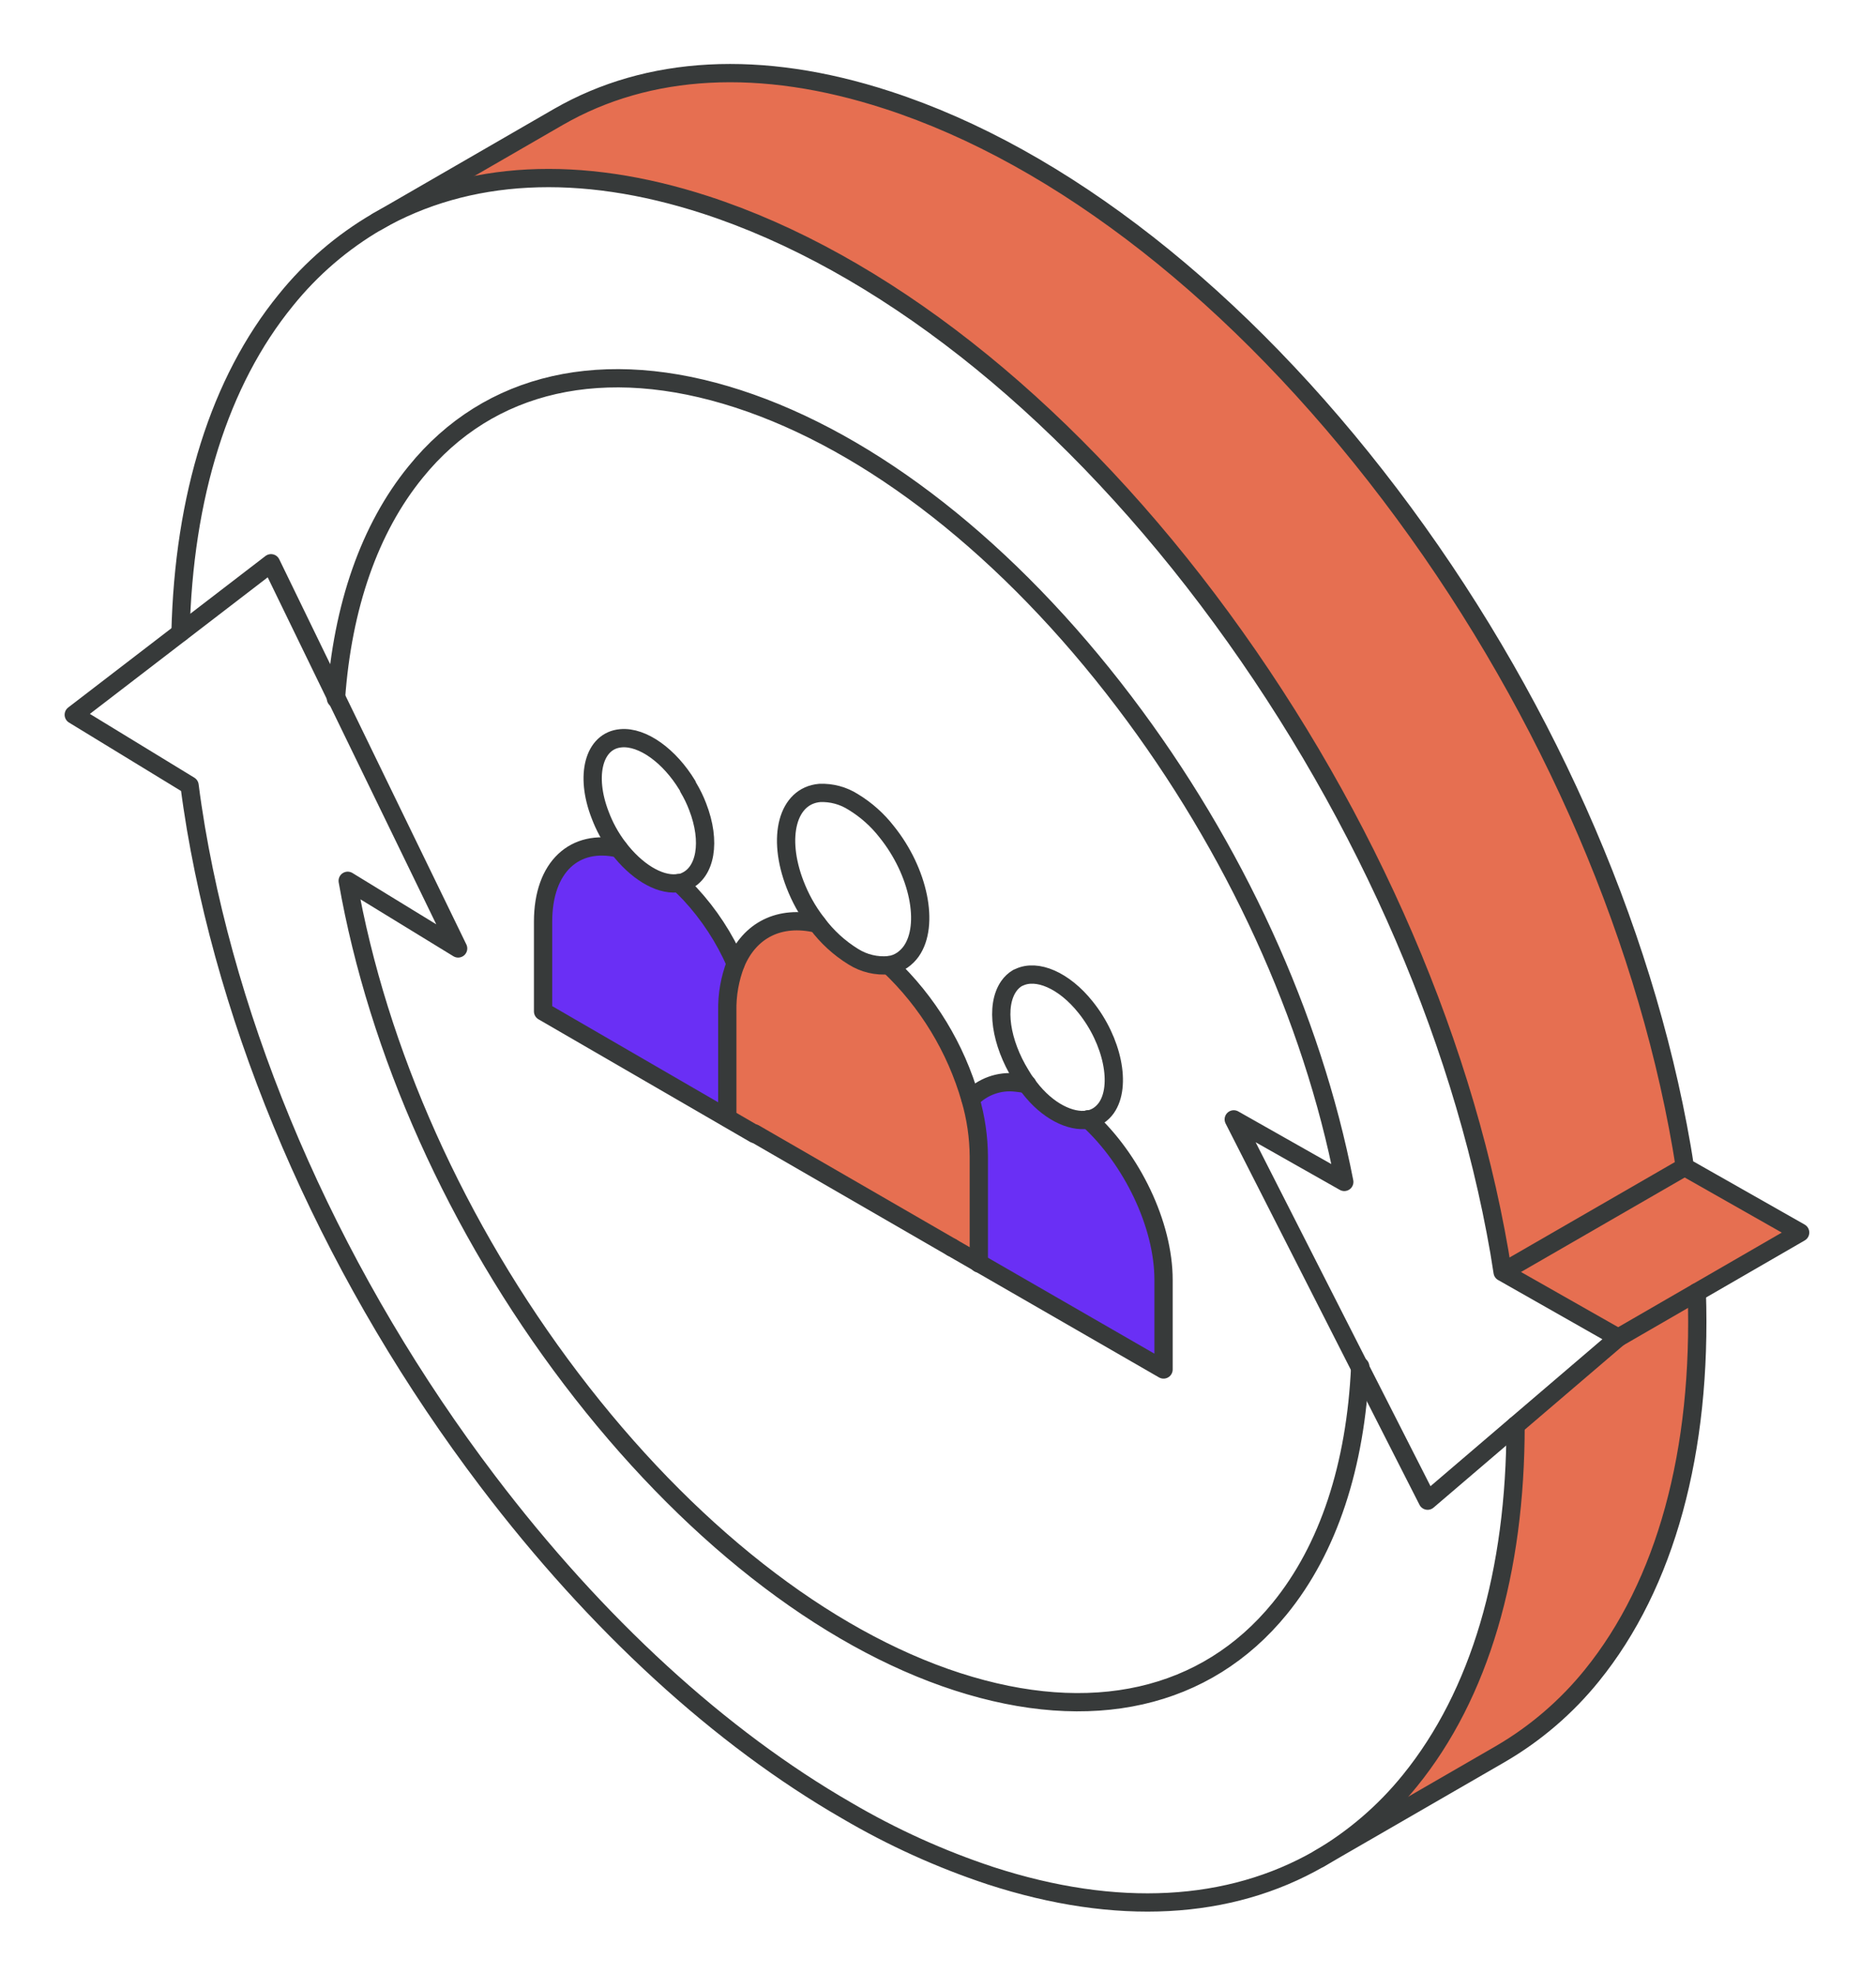
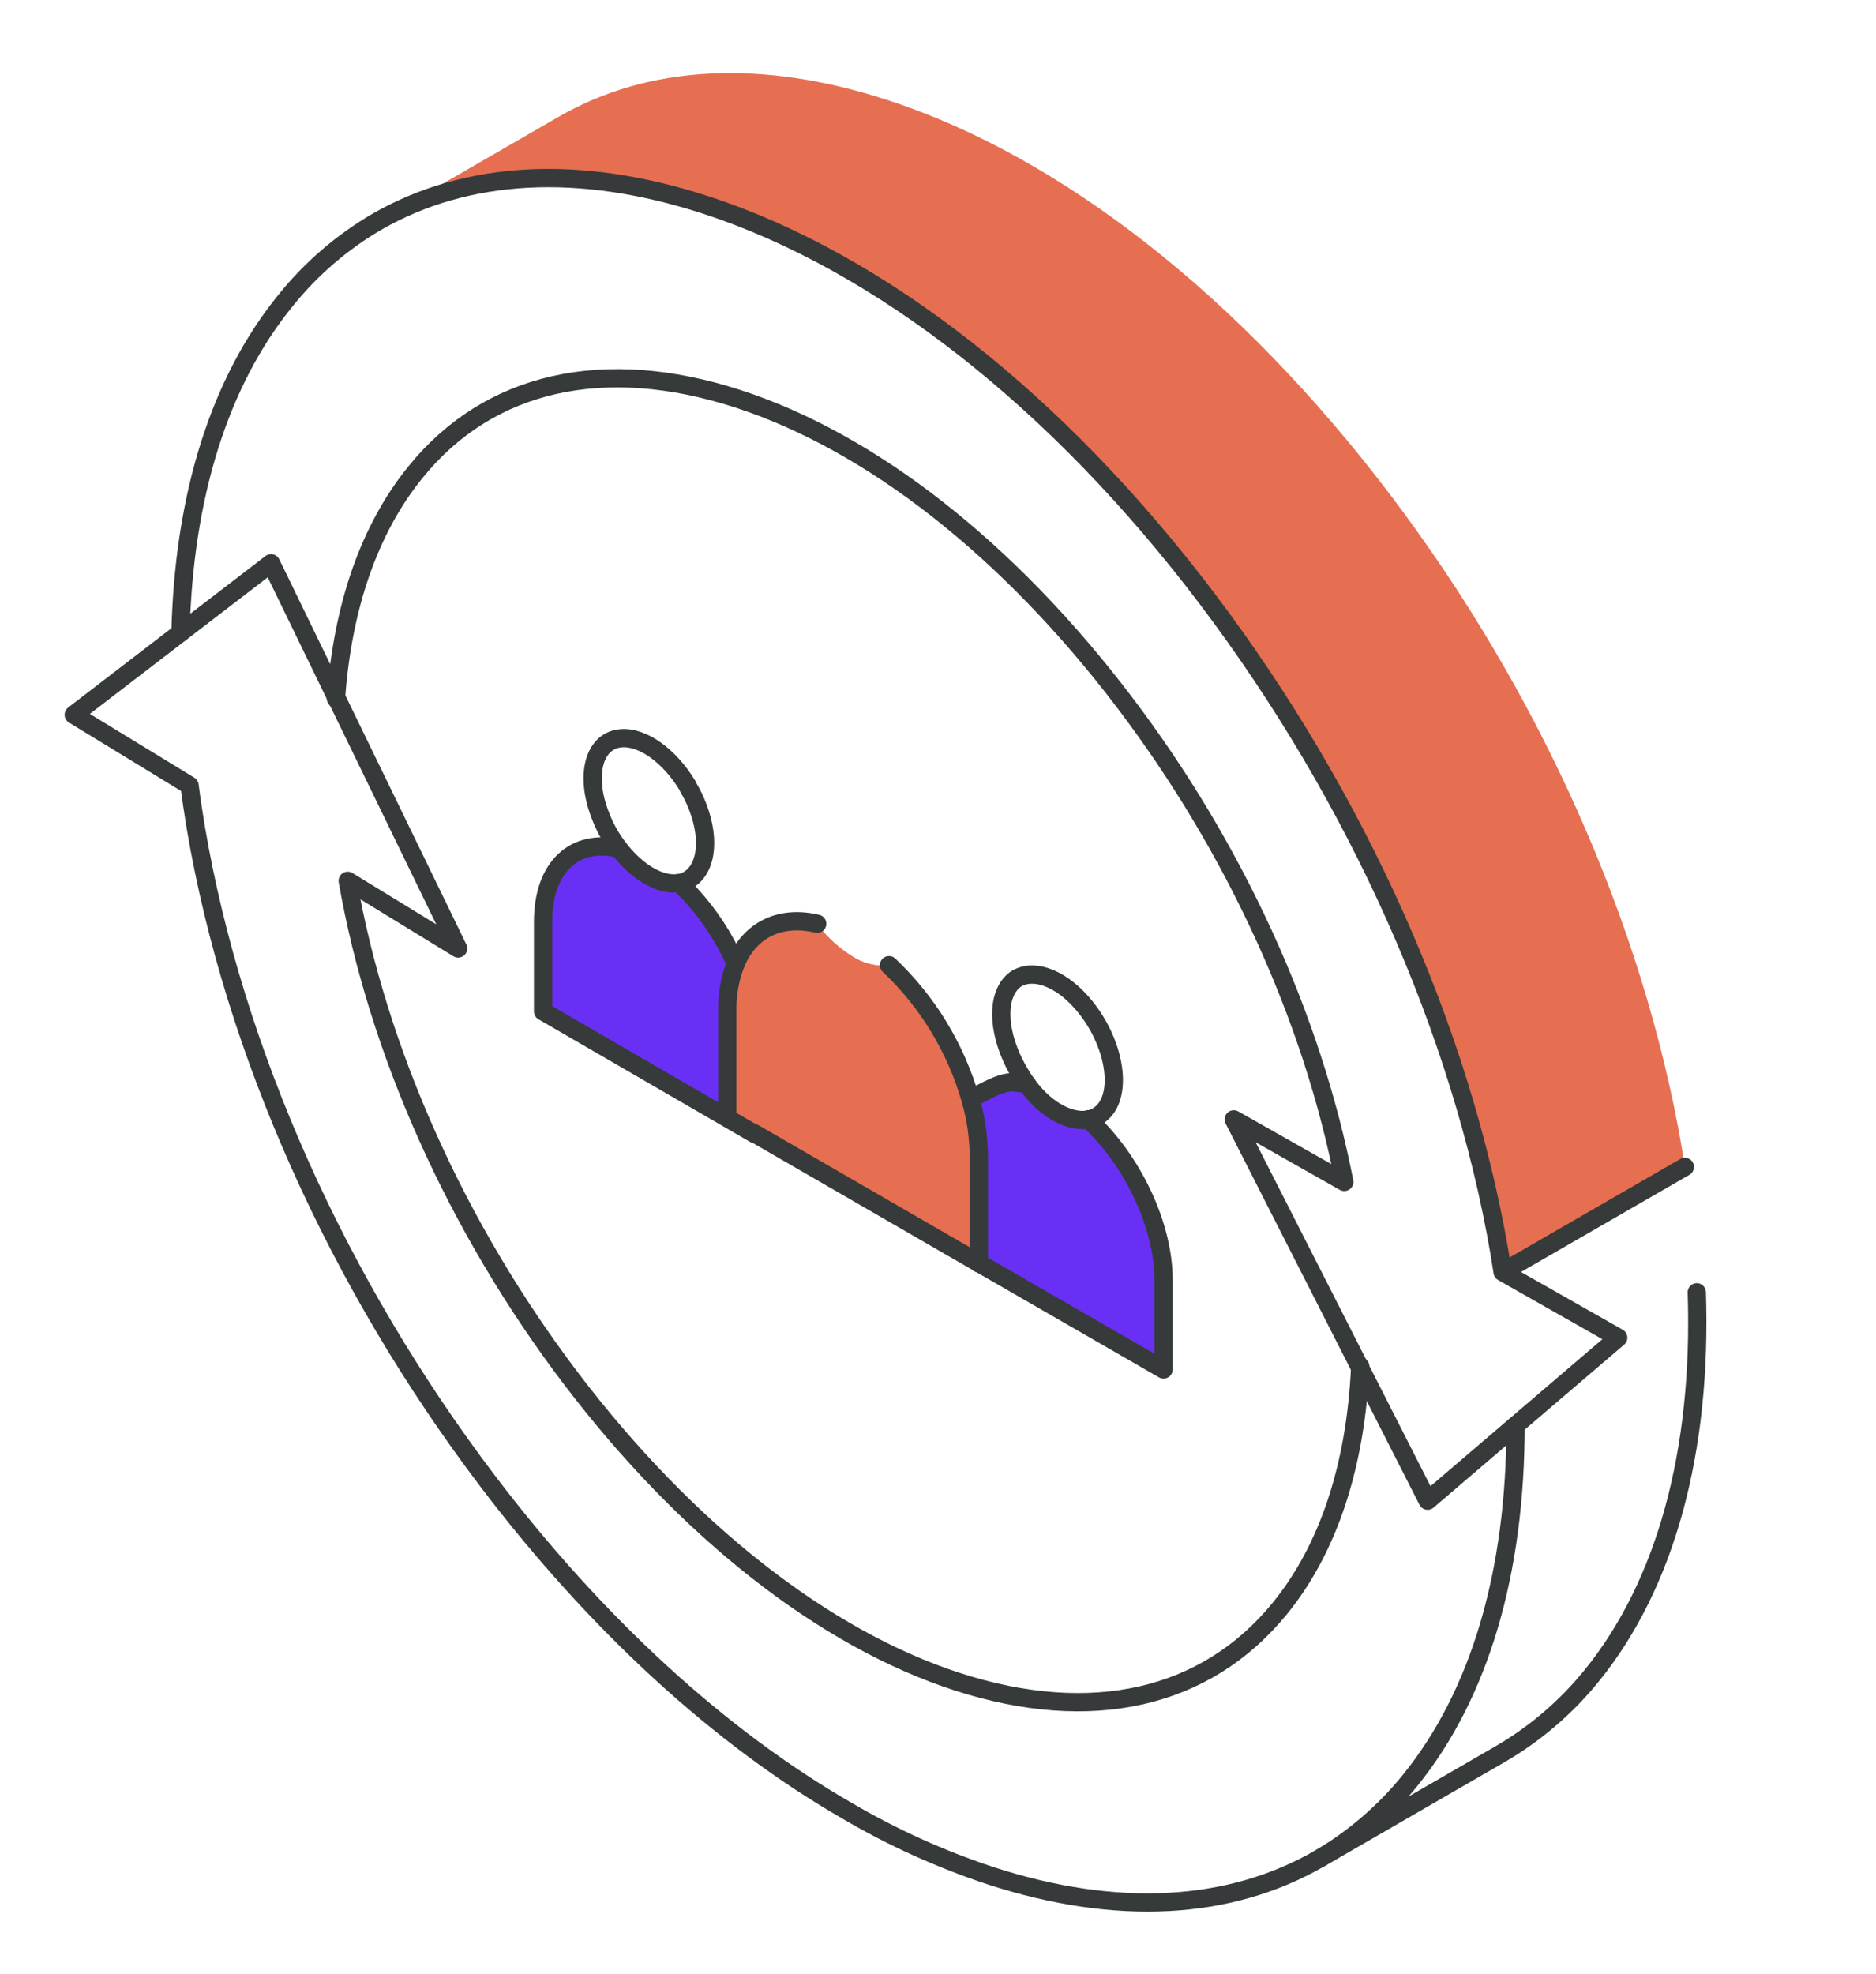
<svg xmlns="http://www.w3.org/2000/svg" width="308" height="324" viewBox="0 0 308 324" fill="none">
  <g filter="url(#filter0_d_343_1186)">
    <path d="M12.109 113.322L31.123 124.898C31.417 127.219 31.777 129.574 32.169 131.928C38.414 168.568 55.433 206.614 80.071 239.085C97.94 262.629 118.262 281.202 139.008 293.154C146.478 297.542 154.391 301.127 162.616 303.847C183.346 310.583 201.853 309.52 216.567 301.067C222.271 297.731 227.322 293.388 231.477 288.249C242.921 274.172 248.872 254.029 248.823 229.962L234.469 242.241L223.319 220.299C222.583 236.649 218.104 250.252 210.093 260.062C197.946 274.94 179.161 279.208 157.188 272.063C135.215 264.918 112.703 247.26 93.787 222.31C74.872 197.36 61.956 168.503 57.084 140.561L75.215 151.662L44.496 88.438L12.109 113.322Z" fill="white" />
-     <path d="M248.823 229.994L265.761 215.525L246.78 204.75C246.6 203.671 246.436 202.608 246.257 201.48C239.93 164.922 222.992 126.843 198.273 94.389C173.554 61.934 144.322 38.93 115.744 29.627C95.047 22.907 76.507 23.937 61.892 32.341C56.122 35.692 51.018 40.076 46.834 45.274C35.946 58.632 30.093 77.45 29.554 99.85L44.415 88.405L55.188 110.575C56.235 95.451 60.649 82.682 68.268 73.379C80.382 58.484 99.183 54.217 121.189 61.362C143.194 68.507 165.723 86.214 184.654 111.164C202.802 135.067 215.521 162.911 220.785 189.954L202.638 179.686L234.469 242.273L248.823 229.994Z" fill="white" />
    <path d="M55.27 110.624L75.216 151.679L57.085 140.577C61.99 168.535 74.971 197.556 93.788 222.327C112.605 247.097 135.232 264.951 157.189 272.046C179.145 279.142 197.946 274.924 210.093 260.046C218.104 250.236 222.584 236.567 223.319 220.283L202.638 179.637L220.785 189.905C215.521 162.862 202.802 135.018 184.654 111.115C165.723 86.165 143.194 68.491 121.238 61.362C99.281 54.234 80.366 58.485 68.317 73.379C60.731 82.731 56.317 95.468 55.27 110.624ZM89.161 162.012V147.297C89.161 138.223 94.393 133.579 101.57 135.263C100.885 134.377 100.273 133.437 99.739 132.451C99.282 131.596 98.883 130.712 98.546 129.803C95.995 123.263 97.499 117.573 101.93 117.181C105.526 116.854 109.941 120.107 112.834 124.881L113.08 125.306C113.663 126.286 114.161 127.315 114.567 128.38C116.823 134.184 115.859 139.171 112.605 140.626C112.267 140.799 111.902 140.915 111.526 140.97C112.148 141.542 112.736 142.13 113.325 142.752C116.444 146.12 118.975 149.989 120.813 154.197C123.118 148.67 128.055 146.202 134.202 147.657C133.389 146.628 132.662 145.535 132.028 144.387C131.474 143.379 130.988 142.336 130.573 141.264C127.532 133.432 129.33 126.68 134.611 126.222C136.549 126.14 138.466 126.653 140.104 127.694C142.224 128.979 144.092 130.641 145.614 132.598C150.878 139.138 152.676 147.967 149.635 152.218C149.235 152.777 148.743 153.263 148.18 153.657C147.532 154.103 146.786 154.389 146.006 154.491C152.35 160.493 156.969 168.087 159.379 176.482C160.328 175.471 161.503 174.698 162.807 174.226C164.11 173.755 165.507 173.597 166.883 173.767C167.488 173.823 168.089 173.915 168.682 174.045C168.29 173.522 167.93 172.976 167.603 172.41C164.333 167.178 163.385 161.096 165.641 157.892C166.025 157.332 166.528 156.863 167.112 156.518L167.357 156.388C170.268 154.965 174.698 156.796 178.262 161.292C182.693 166.802 184.213 174.225 181.663 177.839C181.326 178.309 180.911 178.718 180.436 179.048C179.891 179.414 179.271 179.655 178.622 179.751C185.783 186.291 190.998 197.017 190.998 206.107V220.822L89.161 162.012Z" fill="white" />
    <path d="M91.712 15.174L61.973 32.341C76.687 23.937 95.129 22.907 115.826 29.627C144.42 38.93 173.75 61.918 198.273 94.389C222.796 126.86 239.848 164.922 246.175 201.529C246.355 202.609 246.518 203.671 246.698 204.799L276.616 187.534C276.453 186.439 276.273 185.376 276.093 184.264C269.766 147.689 252.845 109.627 228.207 77.156C203.57 44.685 174.257 21.681 145.663 12.411C124.916 5.658 106.376 6.721 91.712 15.174Z" fill="#E66F51" />
    <path d="M89.161 147.297V162.012L119.406 179.473V161.946C119.354 159.288 119.82 156.644 120.779 154.164C118.942 149.956 116.411 146.088 113.292 142.719C112.703 142.098 112.114 141.509 111.493 140.937H111.15C108.06 141.231 104.365 138.844 101.569 135.182C94.392 133.579 89.161 138.223 89.161 147.297Z" fill="#6A2FF5" />
    <path d="M101.815 117.197C97.384 117.589 95.88 123.246 98.431 129.819C98.779 130.723 99.189 131.603 99.657 132.451C100.19 133.437 100.803 134.377 101.488 135.263C104.284 138.926 108.027 141.313 111.068 141.019H111.412C111.788 140.964 112.152 140.848 112.491 140.675C115.76 139.22 116.709 134.233 114.453 128.429C114.046 127.364 113.548 126.335 112.965 125.355L112.72 124.93C109.908 120.124 105.493 116.87 101.815 117.197Z" fill="white" />
    <path d="M119.407 161.946V179.473L160.671 203.377V185.817C160.646 182.635 160.184 179.472 159.298 176.416C156.896 168.025 152.289 160.431 145.957 154.425C143.888 154.633 141.808 154.138 140.055 153.019C137.758 151.612 135.754 149.775 134.153 147.607C128.006 146.169 123.069 148.638 120.764 154.147C119.808 156.634 119.347 159.283 119.407 161.946Z" fill="#E66F51" />
    <path d="M134.512 126.107C129.232 126.565 127.433 133.318 130.474 141.149C130.889 142.221 131.375 143.265 131.929 144.272C132.567 145.418 133.294 146.511 134.104 147.542C135.726 149.731 137.751 151.59 140.071 153.019C141.827 154.131 143.904 154.626 145.973 154.425C146.753 154.323 147.498 154.037 148.147 153.592C148.71 153.198 149.202 152.711 149.602 152.153C152.643 147.836 150.845 139.073 145.58 132.533C144.058 130.576 142.191 128.913 140.071 127.628C138.42 126.558 136.478 126.026 134.512 126.107Z" fill="white" />
    <path d="M159.346 176.416C160.233 179.472 160.695 182.635 160.72 185.817V203.377L190.965 220.839V206.124C190.965 197.033 185.75 186.373 178.589 179.768C175.777 180.209 172.049 178.394 168.992 174.487L168.649 174.029C168.056 173.899 167.455 173.806 166.85 173.751C165.478 173.575 164.084 173.725 162.78 174.188C161.476 174.651 160.3 175.414 159.346 176.416Z" fill="#6A2FF5" />
    <path d="M165.575 157.892C163.319 161.162 164.317 167.178 167.537 172.41C167.865 172.976 168.225 173.522 168.616 174.045L168.96 174.503C171.952 178.411 175.744 180.209 178.556 179.784C179.206 179.687 179.826 179.447 180.371 179.081C180.846 178.751 181.261 178.342 181.597 177.871C184.148 174.258 182.627 166.835 178.197 161.325C174.633 156.862 170.202 155.03 167.292 156.42L167.047 156.551C166.466 156.887 165.964 157.344 165.575 157.892Z" fill="white" />
-     <path d="M216.567 301.1L246.403 283.867C252.112 280.531 257.169 276.188 261.33 271.049C273.477 256.073 279.444 234.229 278.578 208.118L265.76 215.525L248.823 229.995C248.823 254.062 242.954 274.139 231.477 288.282C227.322 293.421 222.27 297.764 216.567 301.1Z" fill="#E66F51" />
-     <path d="M278.578 208.118L295.548 198.309L276.616 187.534L246.779 204.75L265.76 215.525L278.578 208.118Z" fill="#E66F51" />
    <path d="M248.823 229.995C248.823 254.062 242.954 274.139 231.477 288.282C227.323 293.421 222.271 297.764 216.567 301.1C201.853 309.553 183.346 310.616 162.616 303.88C154.391 301.159 146.478 297.575 139.009 293.187C118.262 281.235 97.94 262.662 80.071 239.118C55.434 206.647 38.414 168.601 32.169 131.961C31.777 129.606 31.417 127.252 31.123 124.93L12.109 113.322L44.496 88.454L75.216 151.679L57.085 140.577C61.989 168.535 74.97 197.556 93.788 222.327C112.605 247.097 135.232 264.951 157.188 272.046C179.145 279.142 197.946 274.924 210.093 260.046C218.104 250.236 222.583 236.567 223.319 220.283" stroke="#373A3A" stroke-width="3" stroke-linecap="round" stroke-linejoin="round" />
    <path d="M29.635 99.85C30.175 77.45 36.028 58.632 46.916 45.274C51.099 40.076 56.203 35.692 61.973 32.341C76.687 23.937 95.128 22.907 115.826 29.627C144.42 38.93 173.75 61.918 198.273 94.389C222.796 126.86 239.848 164.922 246.175 201.529C246.354 202.608 246.518 203.671 246.698 204.799L265.679 215.574L234.387 242.322L202.556 179.735L220.703 190.003C215.439 162.96 202.72 135.116 184.572 111.213C165.641 86.263 143.112 68.589 121.156 61.46C99.199 54.332 80.284 58.583 68.235 73.477C60.649 82.78 56.235 95.55 55.156 110.673" stroke="#373A3A" stroke-width="3" stroke-linecap="round" stroke-linejoin="round" />
-     <path d="M61.875 32.407L91.711 15.174C106.425 6.721 124.916 5.658 145.662 12.411C174.256 21.681 203.57 44.685 228.207 77.156C252.845 109.627 269.766 147.689 276.093 184.297C276.273 185.376 276.452 186.439 276.616 187.567L295.548 198.309L265.76 215.525" stroke="#373A3A" stroke-width="3" stroke-linecap="round" stroke-linejoin="round" />
    <path d="M216.567 301.1L246.403 283.867C252.112 280.531 257.169 276.188 261.33 271.049C273.477 256.073 279.444 234.229 278.578 208.118" stroke="#373A3A" stroke-width="3" stroke-linecap="round" stroke-linejoin="round" />
    <path d="M246.78 204.75L276.616 187.534" stroke="#373A3A" stroke-width="3" stroke-linecap="round" stroke-linejoin="round" />
-     <path d="M134.169 147.607C135.778 149.767 137.781 151.603 140.071 153.019C141.827 154.131 143.904 154.626 145.973 154.425C146.753 154.323 147.498 154.037 148.147 153.592C148.71 153.198 149.202 152.711 149.602 152.153C152.643 147.836 150.845 139.073 145.58 132.533C144.058 130.575 142.191 128.913 140.071 127.628C138.433 126.588 136.516 126.074 134.578 126.156C129.297 126.614 127.499 133.367 130.54 141.198C130.955 142.27 131.441 143.314 131.995 144.321C132.631 145.472 133.359 146.571 134.169 147.607Z" stroke="#373A3A" stroke-width="3" stroke-linecap="round" stroke-linejoin="round" />
    <path d="M119.406 179.474V161.947C119.354 159.288 119.82 156.644 120.779 154.164C123.084 148.638 128.022 146.169 134.169 147.624" stroke="#373A3A" stroke-width="3" stroke-linecap="round" stroke-linejoin="round" />
    <path d="M156.272 200.761L123.869 182.04" stroke="#373A3A" stroke-width="3" stroke-linecap="round" stroke-linejoin="round" />
    <path d="M145.957 154.426C152.301 160.427 156.919 168.022 159.33 176.416C160.217 179.472 160.679 182.635 160.703 185.817V203.377" stroke="#373A3A" stroke-width="3" stroke-linecap="round" stroke-linejoin="round" />
    <path d="M167.079 156.518C166.494 156.863 165.992 157.332 165.608 157.892C163.352 161.162 164.349 167.178 167.57 172.41C167.897 172.976 168.257 173.522 168.649 174.045L168.992 174.503C171.984 178.411 175.777 180.209 178.589 179.784C179.238 179.687 179.858 179.447 180.403 179.081C180.878 178.751 181.293 178.342 181.63 177.871C184.18 174.258 182.659 166.835 178.229 161.325C174.665 156.862 170.234 155.03 167.324 156.42" stroke="#373A3A" stroke-width="3" stroke-linecap="round" stroke-linejoin="round" />
    <path d="M178.654 179.719C185.815 186.259 191.03 196.984 191.03 206.075V220.79L156.273 200.761" stroke="#373A3A" stroke-width="3" stroke-linecap="round" stroke-linejoin="round" />
-     <path d="M159.346 176.416C160.295 175.405 161.469 174.632 162.773 174.161C164.077 173.689 165.474 173.532 166.85 173.702C167.455 173.757 168.055 173.85 168.648 173.98" stroke="#373A3A" stroke-width="3" stroke-linecap="round" stroke-linejoin="round" />
+     <path d="M159.346 176.416C164.077 173.689 165.474 173.532 166.85 173.702C167.455 173.757 168.055 173.85 168.648 173.98" stroke="#373A3A" stroke-width="3" stroke-linecap="round" stroke-linejoin="round" />
    <path d="M113.046 125.323C113.63 126.303 114.128 127.331 114.534 128.397C116.79 134.201 115.825 139.187 112.572 140.643C112.234 140.815 111.869 140.931 111.493 140.986H111.15C108.06 141.28 104.365 138.893 101.569 135.231C100.884 134.344 100.272 133.404 99.738 132.419C99.282 131.574 98.884 130.7 98.545 129.803C95.994 123.263 97.499 117.573 101.929 117.181C105.526 116.854 109.94 120.107 112.834 124.881" stroke="#373A3A" stroke-width="3" stroke-linecap="round" stroke-linejoin="round" />
    <path d="M101.569 135.263C94.392 133.628 89.161 138.223 89.161 147.297V162.012L123.869 182.122" stroke="#373A3A" stroke-width="3" stroke-linecap="round" stroke-linejoin="round" />
    <path d="M120.779 154.164C118.942 149.956 116.411 146.088 113.292 142.719C112.703 142.098 112.114 141.509 111.493 140.937" stroke="#373A3A" stroke-width="3" stroke-linecap="round" stroke-linejoin="round" />
  </g>
  <defs>
    <filter id="filter0_d_343_1186" x="0.609" y="0.5" width="306.438" height="323.276" filterUnits="userSpaceOnUse" color-interpolation-filters="sRGB">
      <feFlood flood-opacity="0" result="BackgroundImageFix" />
      <feColorMatrix in="SourceAlpha" type="matrix" values="0 0 0 0 0 0 0 0 0 0 0 0 0 0 0 0 0 0 127 0" result="hardAlpha" />
      <feOffset dy="4" />
      <feGaussianBlur stdDeviation="5" />
      <feColorMatrix type="matrix" values="0 0 0 0 0 0 0 0 0 0 0 0 0 0 0 0 0 0 0.12 0" />
      <feBlend mode="normal" in2="BackgroundImageFix" result="effect1_dropShadow_343_1186" />
      <feBlend mode="normal" in="SourceGraphic" in2="effect1_dropShadow_343_1186" result="shape" />
    </filter>
  </defs>
</svg>